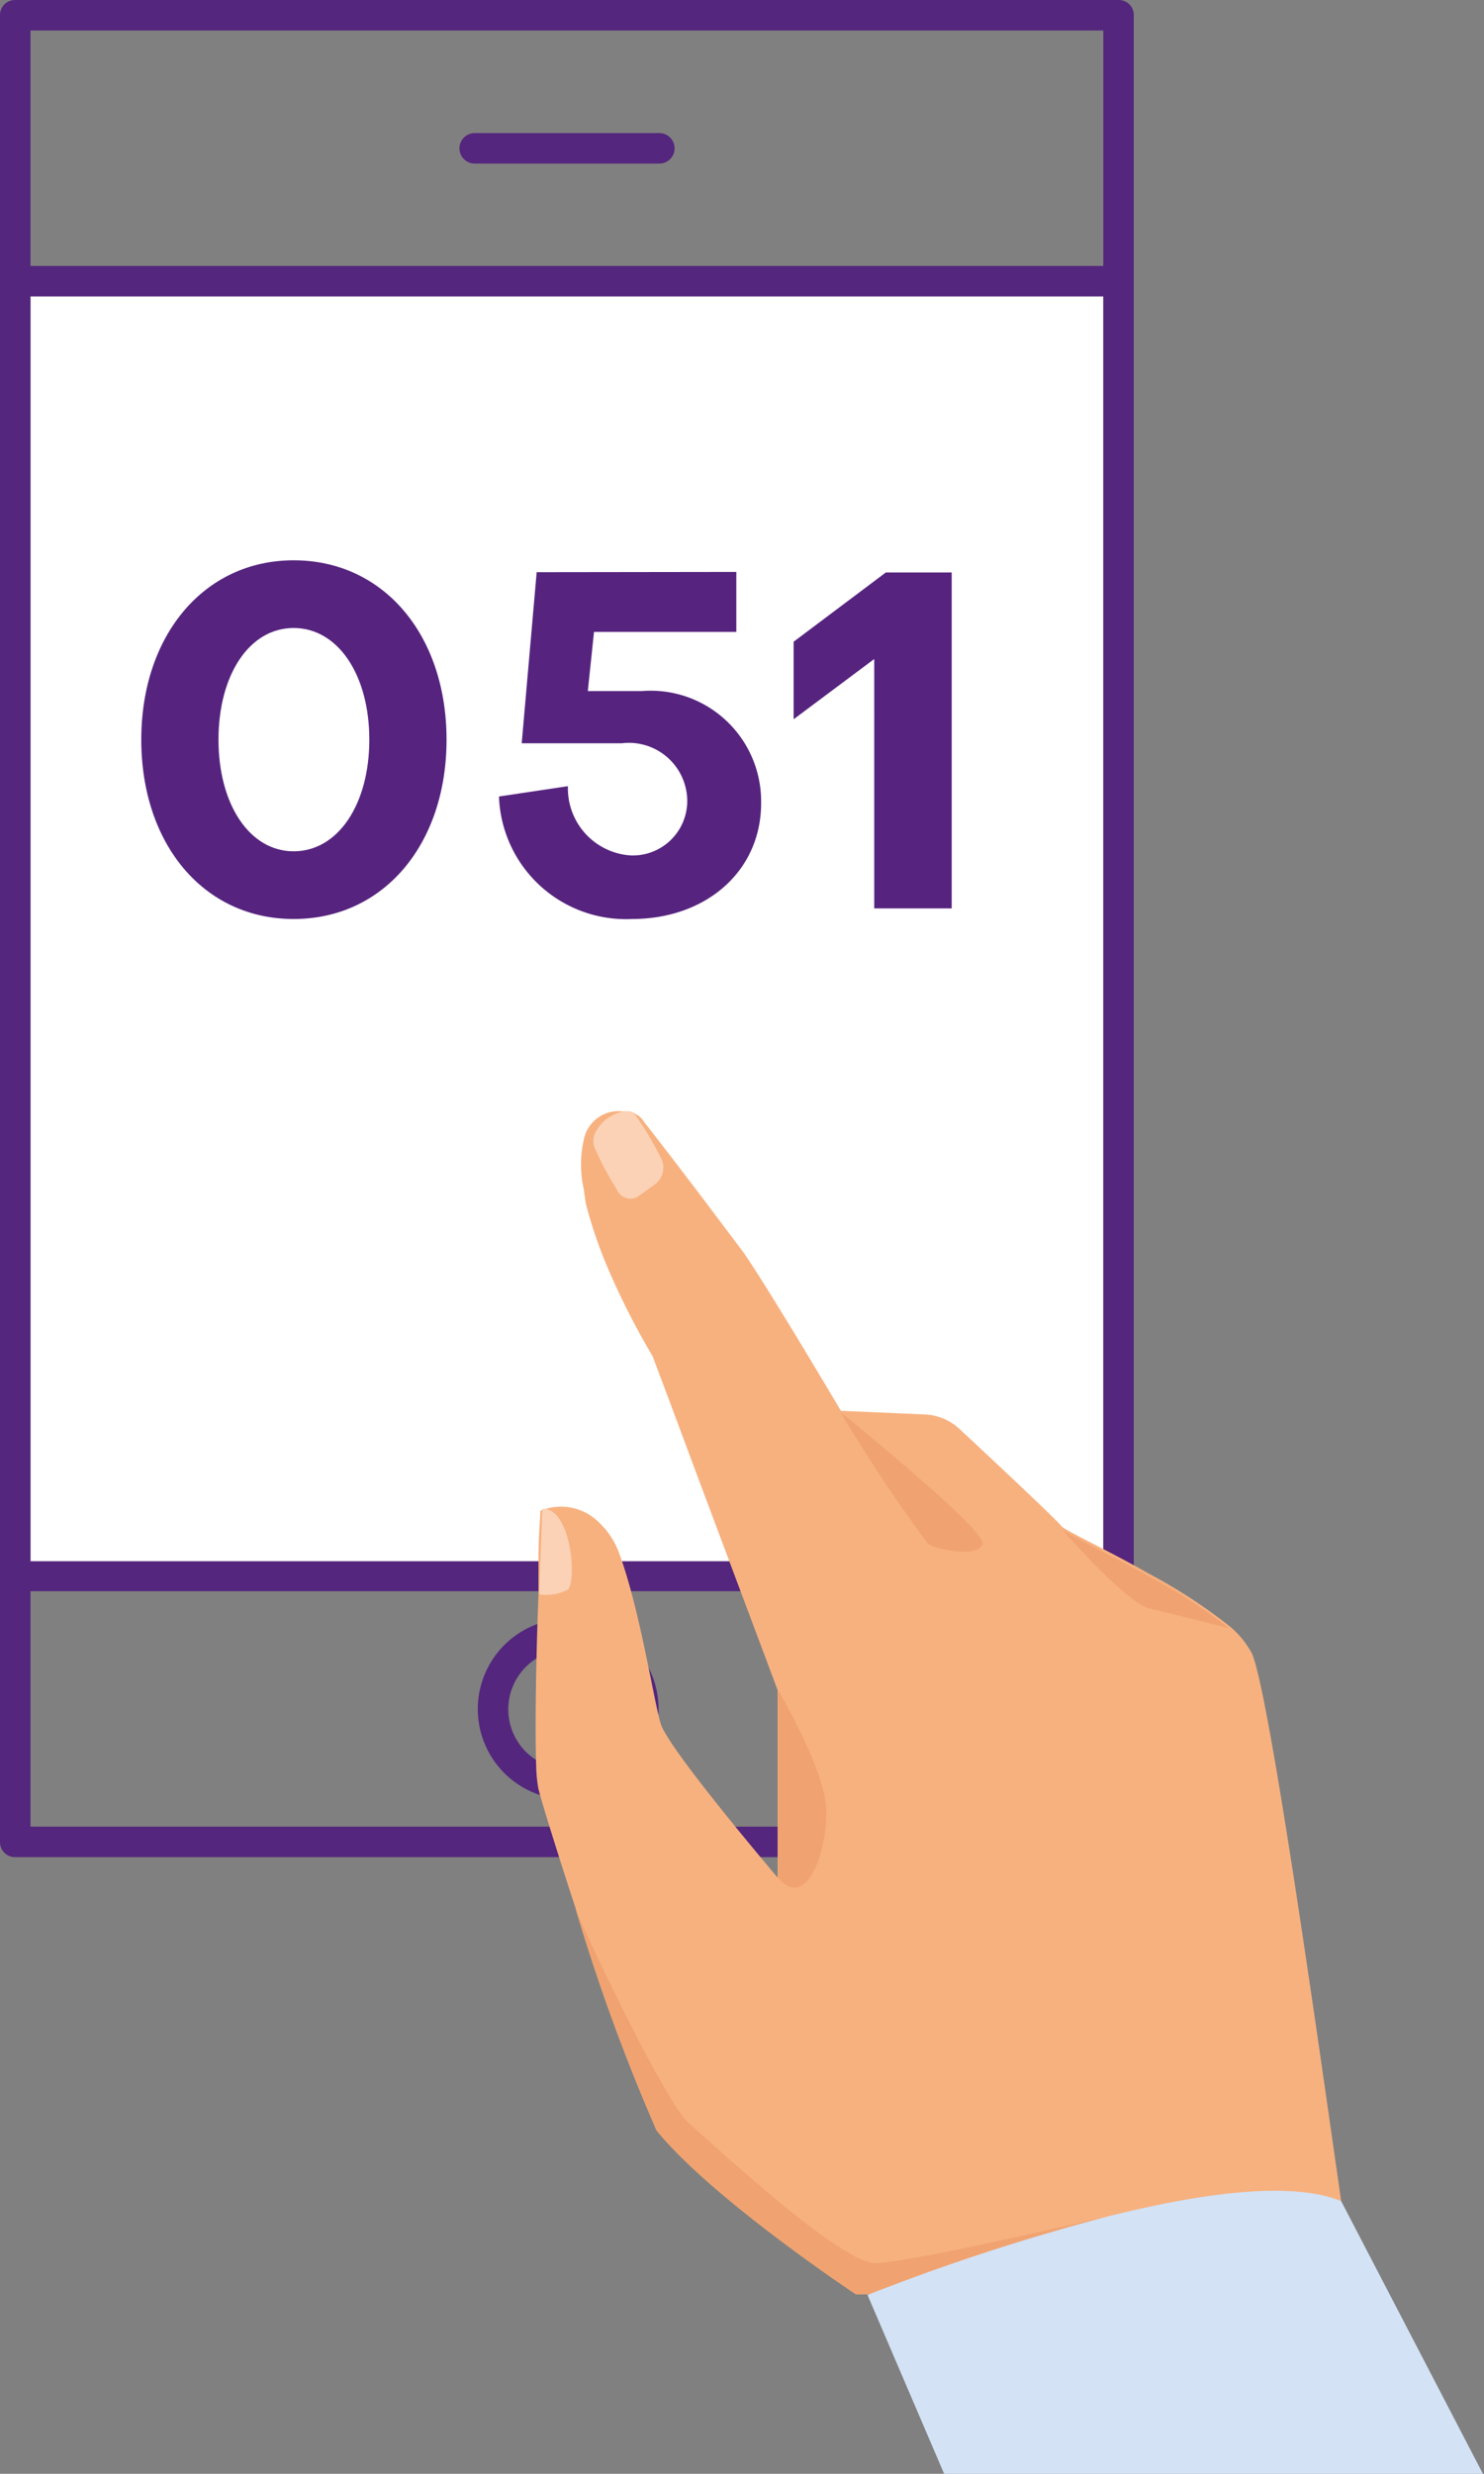
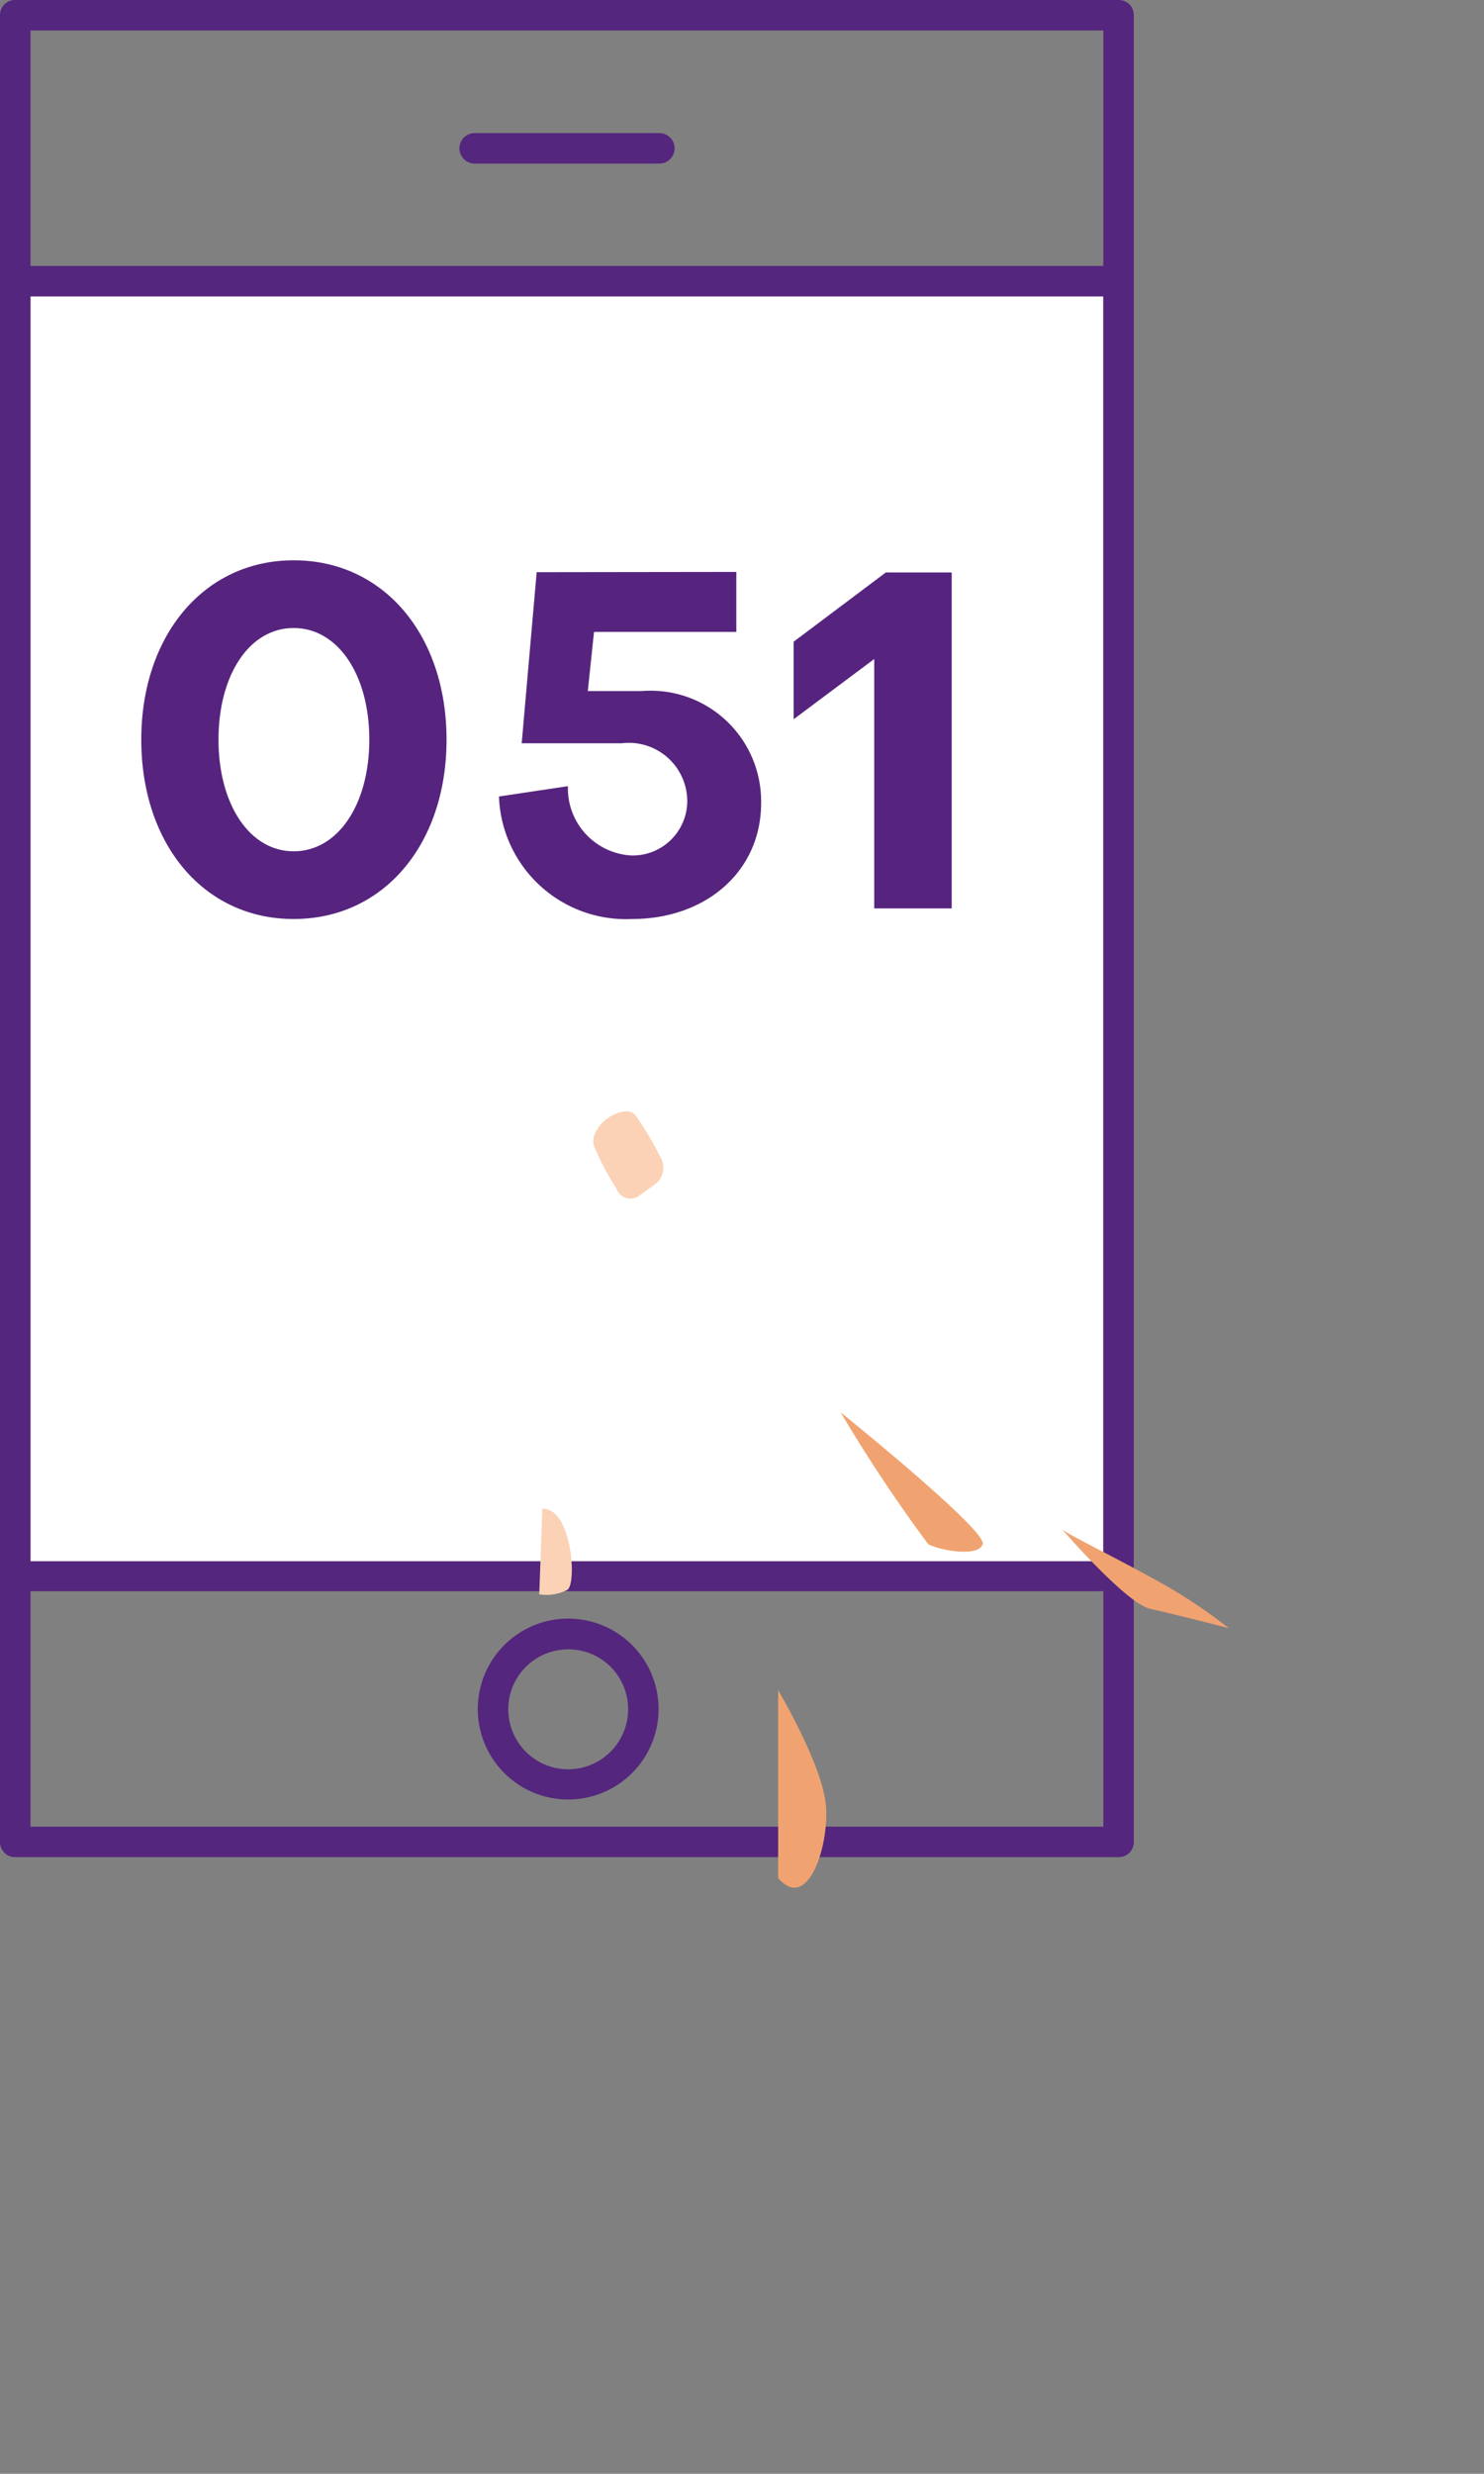
<svg xmlns="http://www.w3.org/2000/svg" viewBox="0 0 57.46 95.72">
  <rect x="0" y="0" width="57.46" height="95.72" fill="#808080" stroke="none" />
  <defs>
    <style>.cls-1{fill:#fff;}.cls-2{fill:#54267d;}.cls-3{fill:#f7b17f;}.cls-4{fill:#f0a370;}.cls-5{fill:#fbd2b6;}.cls-6{fill:#d3e2f5;}.cls-7{fill:#56247f;}</style>
  </defs>
  <g id="Capa_2" data-name="Capa 2">
    <g id="Capa_1-2" data-name="Capa 1">
      <path class="cls-1" d="M42.72,11.13H1.18v49.6H42.72Z" />
      <path class="cls-2" d="M43.9,71.27a.58.58,0,0,1-.59.59H.59A.58.58,0,0,1,0,71.27V.59A.58.58,0,0,1,.59,0H43.31a.58.58,0,0,1,.59.59ZM42.72,1.18H1.18v69.5H42.72Z" />
      <path class="cls-2" d="M43.31,11.47H.59A.59.59,0,0,1,0,10.88a.58.58,0,0,1,.59-.59H43.31a.58.58,0,0,1,.59.59A.59.59,0,0,1,43.31,11.47Z" />
      <path class="cls-2" d="M43.31,61.57H.59A.58.58,0,0,1,0,61a.59.59,0,0,1,.59-.59H43.31a.59.59,0,0,1,.59.59A.58.58,0,0,1,43.31,61.57Z" />
      <path class="cls-2" d="M22,69.63a3.5,3.5,0,1,1,3.5-3.5A3.5,3.5,0,0,1,22,69.63Zm0-5.81a2.32,2.32,0,1,0,2.32,2.31A2.31,2.31,0,0,0,22,63.82Z" />
      <path class="cls-2" d="M25.53,6.33H18.38a.59.59,0,0,1,0-1.18h7.15a.59.59,0,0,1,0,1.18Z" />
-       <path class="cls-3" d="M52.43,88.76H33.14c-.93-.62-5.73-3.9-7.72-6.34a74.66,74.66,0,0,1-3.14-8.6c-.74-2.26-1.34-4.2-1.44-4.64a5.71,5.71,0,0,1-.08-.88h0c-.05-1.48,0-4.34.09-6.61h0v0c0-.1,0-.2,0-.29h0v0c0-.39,0-.76,0-1.1,0-.84.06-1.48.07-1.73v-.11h0a2.08,2.08,0,0,1,2.2.38A3.13,3.13,0,0,1,24,60.17c.16.44.31.94.45,1.46.54,2,.93,4.44,1.14,5.09.34,1,4.28,5.65,4.52,5.93l0,0V65.4l-3-8-1.22-3.27-.62-1.65a29.37,29.37,0,0,1-1.73-3.4,17.44,17.44,0,0,1-.86-2.52L22.6,46h0a4.34,4.34,0,0,1,0-1.88A1.37,1.37,0,0,1,24.08,43l.15,0,.14,0a1.12,1.12,0,0,1,.25.11h0a.84.84,0,0,1,.32.3l1,1.29,1.22,1.6,1.62,2.15c1,1.44,3.78,6.14,3.78,6.14l3.23.14a2.11,2.11,0,0,1,1.37.57c1.15,1.07,3.63,3.39,3.93,3.74,0,.11,1.92,1,3.41,1.86a20.55,20.55,0,0,1,3.08,2,3.55,3.55,0,0,1,.9,1.09C49.16,65.6,51,78.7,51.93,85.17,52.22,87.25,52.41,88.65,52.43,88.76Z" />
      <path class="cls-4" d="M32.55,54.65a59,59,0,0,0,3.39,5.1c.39.22,1.93.53,2.11,0S32.55,54.65,32.55,54.65Z" />
      <path class="cls-4" d="M47.58,63h0a20.55,20.55,0,0,0-3.08-2c-1.37-.76-3.1-1.6-3.37-1.82.31.36,2.54,2.88,3.4,3.07S47,62.85,47.58,63Z" />
      <path class="cls-4" d="M30.13,72.67V65.4s1.72,2.89,1.85,4.47S31.27,74,30.13,72.67Z" />
      <path class="cls-5" d="M23.87,46A11.41,11.41,0,0,1,23,44.35a.79.79,0,0,1,.11-.63,1.41,1.41,0,0,1,.45-.47,1.66,1.66,0,0,1,.32-.17A1.15,1.15,0,0,1,24.3,43a.43.43,0,0,1,.34.2h0a13,13,0,0,1,.93,1.57.81.81,0,0,1-.14,1l-.12.09-.62.45A.58.58,0,0,1,23.87,46Z" />
-       <path class="cls-4" d="M42.74,85.78l-5.77,3H33.14c-.93-.62-5.73-3.9-7.72-6.34a74.66,74.66,0,0,1-3.14-8.6h0c.15.48,3.46,7.52,4.4,8.32s5.88,5.45,7.24,5.41,8.36-1.67,8.8-1.77Z" />
-       <path class="cls-6" d="M51.93,85.17v0c-2-.82-5.64-.27-9.18.63h0a83,83,0,0,0-9.16,3l3,7H57.46Z" />
      <path class="cls-5" d="M21,58.38l-.12,3.31a1.75,1.75,0,0,0,1.1-.18C22.34,61.21,22.13,58.34,21,58.38Z" />
      <path class="cls-7" d="M11.37,21.68c3.5,0,5.92,2.91,5.92,6.94s-2.42,6.94-5.92,6.94-5.9-2.92-5.9-6.94S7.89,21.68,11.37,21.68Zm0,11.26c1.72,0,2.93-1.82,2.93-4.32s-1.21-4.32-2.93-4.32-2.91,1.82-2.91,4.32S9.66,32.94,11.37,32.94Z" />
      <path class="cls-7" d="M28.51,22.13v2.32H23l-.24,2.29h2.08a4.28,4.28,0,0,1,4.63,4.34c0,2.62-2.12,4.48-5,4.48a4.92,4.92,0,0,1-5.15-4.74l2.67-.4a2.6,2.6,0,0,0,2.43,2.68A2.11,2.11,0,0,0,26.61,31a2.26,2.26,0,0,0-2.53-2.24H20.2l.58-6.62Z" />
      <path class="cls-7" d="M30.73,27.83v-3l3.57-2.68h2.55v13h-3V25.5Z" />
    </g>
  </g>
</svg>